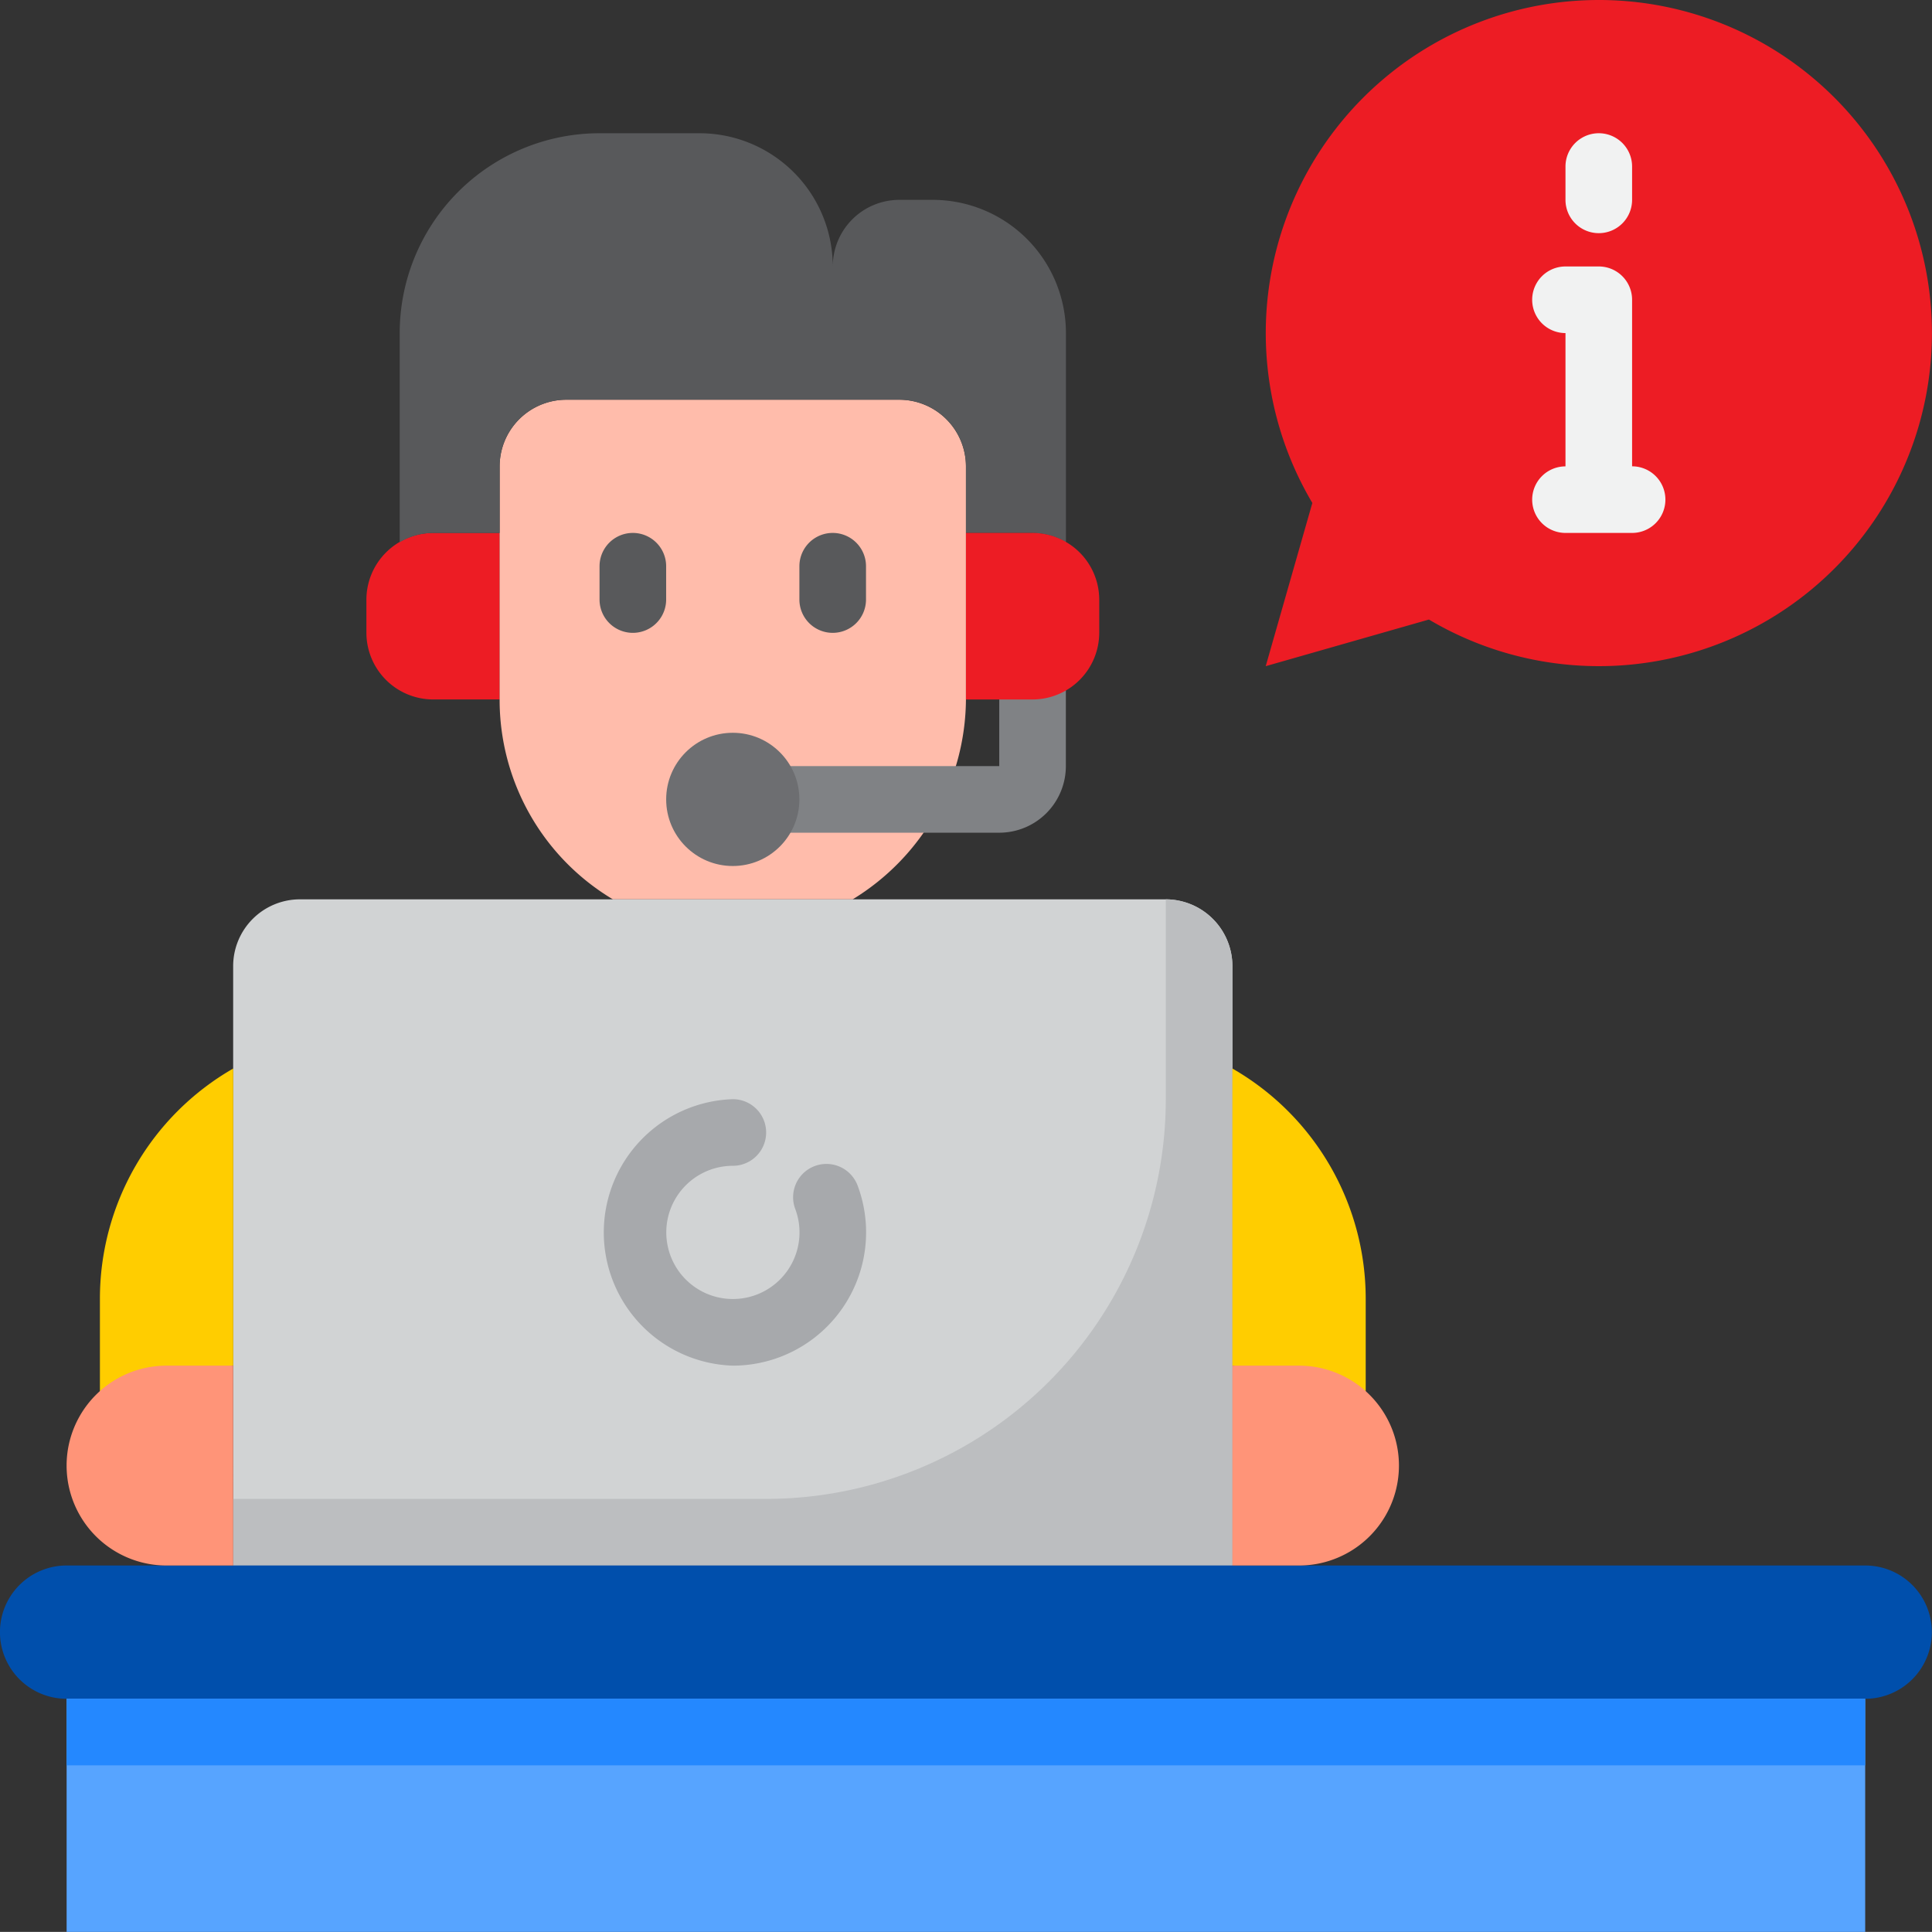
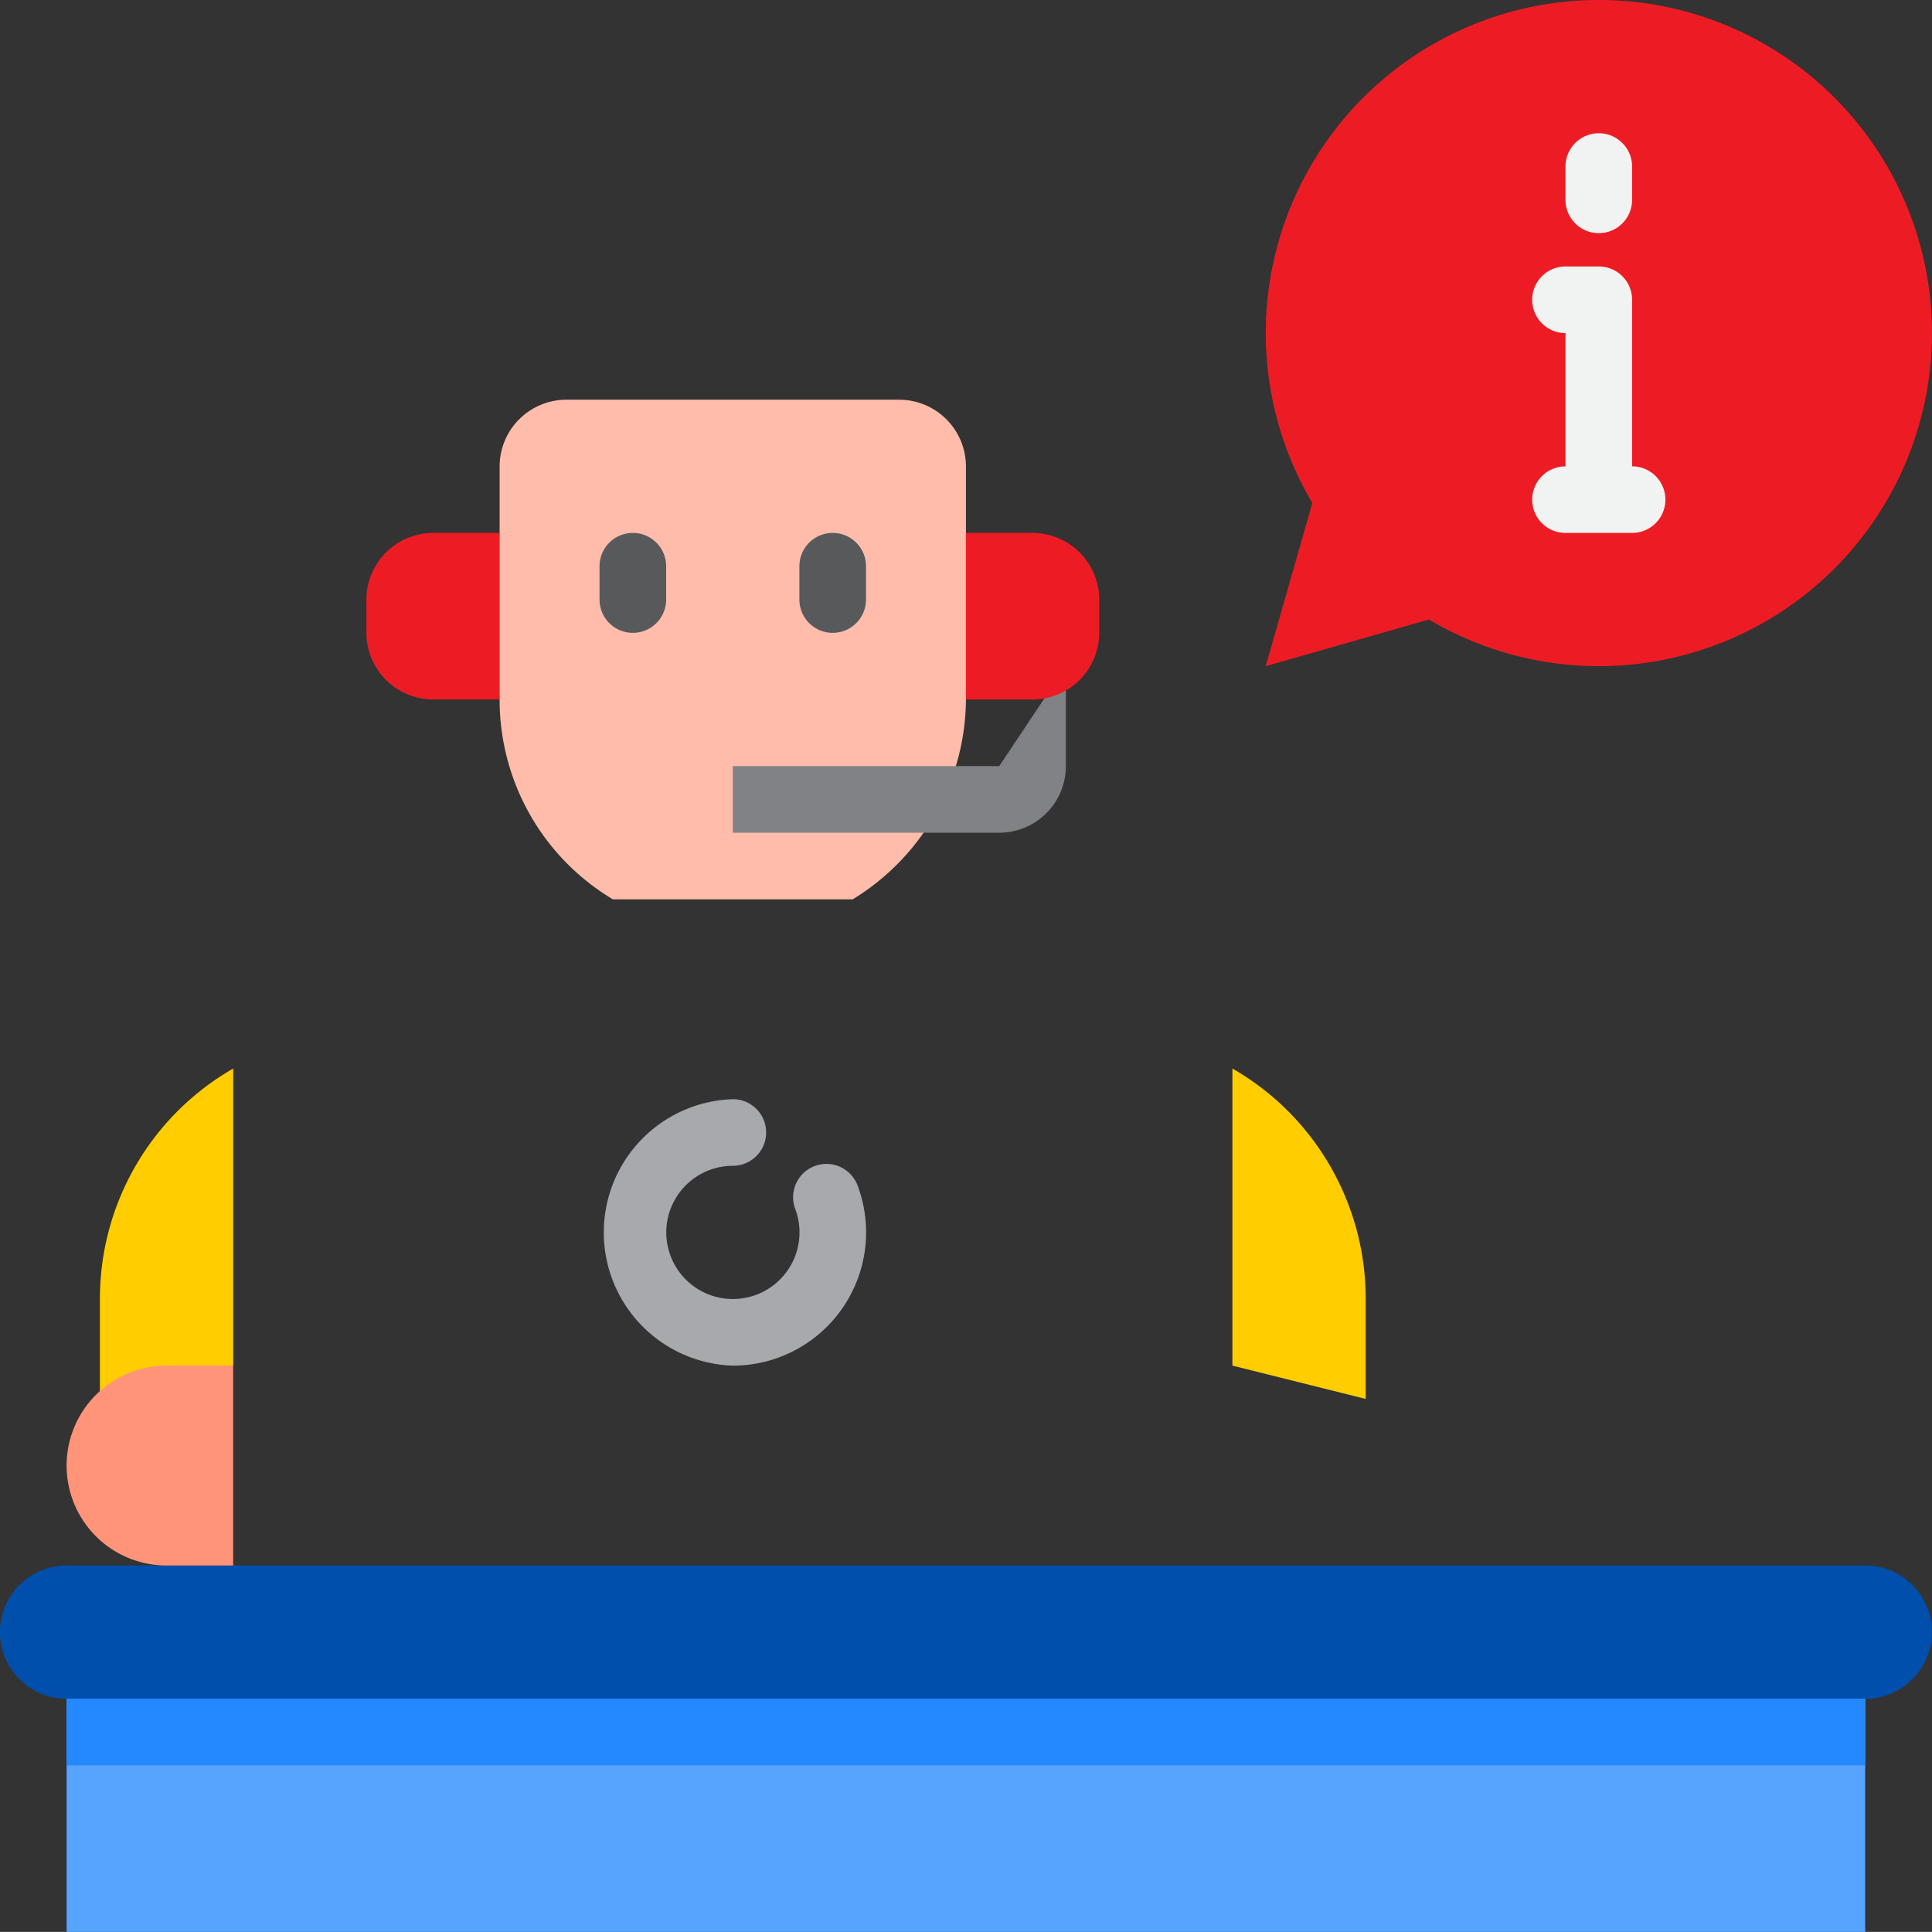
<svg xmlns="http://www.w3.org/2000/svg" width="100.006" height="100" viewBox="0 0 100.006 100">
  <rect x="0" y="0" width="100.006" height="100" fill="#333333" stroke="none" />
  <g id="information-call-info-help-support" transform="translate(-3 -3)">
    <path id="Path_96232" data-name="Path 96232" d="M17.448,19A3.459,3.459,0,0,0,14,22.448v1.724a3.459,3.459,0,0,0,3.448,3.448H20.9V19Z" transform="translate(7.966 11.586)" fill="#ed1c24" />
    <path id="Path_96233" data-name="Path 96233" d="M42.138,18.448V30.517a12.209,12.209,0,0,1-5.862,10.345H23.862A12.029,12.029,0,0,1,18,30.517V18.448A3.459,3.459,0,0,1,21.448,15H38.69A3.459,3.459,0,0,1,42.138,18.448Z" transform="translate(10.862 8.69)" fill="#ffbcab" />
-     <path id="Path_96234" data-name="Path 96234" d="M40.862,10.448h1.724a6.9,6.9,0,0,1,6.9,6.9V28.171a3.405,3.405,0,0,0-1.724-.481H44.31V24.241a3.448,3.448,0,0,0-3.448-3.448H23.621a3.448,3.448,0,0,0-3.448,3.448V27.69H16.724A3.405,3.405,0,0,0,15,28.171V17.345A10.345,10.345,0,0,1,25.345,7h5.172a6.9,6.9,0,0,1,6.9,6.9A3.448,3.448,0,0,1,40.862,10.448Z" transform="translate(8.69 2.897)" fill="#58595b" />
-     <path id="Path_96235" data-name="Path 96235" d="M61.724,33.448V64.483H10V33.448A3.459,3.459,0,0,1,13.448,30H58.276A3.459,3.459,0,0,1,61.724,33.448Z" transform="translate(5.069 19.552)" fill="#d1d3d4" />
-     <path id="Path_96236" data-name="Path 96236" d="M58.276,30V40.345a20.69,20.69,0,0,1-20.69,20.69H10v3.448H61.724V33.448A3.459,3.459,0,0,0,58.276,30Z" transform="translate(5.069 19.552)" fill="#bcbec0" />
    <path id="Path_96237" data-name="Path 96237" d="M99.552,50H6.448a3.448,3.448,0,0,0,0,6.9h93.1a3.448,3.448,0,0,0,0-6.9Z" transform="translate(0 34.034)" fill="#004fac" />
    <path id="Path_96238" data-name="Path 96238" d="M40,35.08a13.74,13.74,0,0,1,6.9,11.931v5.172L40,50.459Z" transform="translate(26.793 23.23)" fill="#ffcd00" />
    <path id="Path_96239" data-name="Path 96239" d="M12.9,35.08A13.74,13.74,0,0,0,6,47.011v5.172l6.9-1.724Z" transform="translate(2.172 23.23)" fill="#ffcd00" />
    <path id="Path_96240" data-name="Path 96240" d="M13.621,44H10.172a5.172,5.172,0,0,0,0,10.345h3.448Z" transform="translate(1.448 29.69)" fill="#ff9478" />
    <path id="Path_96241" data-name="Path 96241" d="M58.241,3A17.241,17.241,0,0,0,43.414,29.034L41,37.483l8.448-2.414A17.241,17.241,0,1,0,58.241,3Z" transform="translate(27.517)" fill="#ed1c24" />
    <path id="Path_96242" data-name="Path 96242" d="M5,54H98.1V66.069H5Z" transform="translate(1.448 36.931)" fill="#57a4ff" />
    <path id="Path_96243" data-name="Path 96243" d="M5,54H98.1v3.448H5Z" transform="translate(1.448 36.931)" fill="#2488ff" />
    <path id="Path_96244" data-name="Path 96244" d="M24.448,20.724a1.724,1.724,0,0,0-3.448,0v1.724a1.724,1.724,0,1,0,3.448,0Z" transform="translate(13.034 11.586)" fill="#58595b" />
    <path id="Path_96245" data-name="Path 96245" d="M28.724,24.172a1.724,1.724,0,0,0,1.724-1.724V20.724a1.724,1.724,0,0,0-3.448,0v1.724A1.724,1.724,0,0,0,28.724,24.172Z" transform="translate(17.379 11.586)" fill="#58595b" />
    <path id="Path_96246" data-name="Path 96246" d="M27.9,49.793a6.9,6.9,0,0,0,6.459-9.321,1.724,1.724,0,1,0-3.23,1.207A3.448,3.448,0,1,1,27.9,39.448,1.724,1.724,0,0,0,27.9,36a6.9,6.9,0,0,0,0,13.793Z" transform="translate(13.034 23.897)" fill="#a7a9ac" />
    <path id="Path_96247" data-name="Path 96247" d="M51.724,12.172a1.724,1.724,0,0,0,1.724-1.724V8.724a1.724,1.724,0,0,0-3.448,0v1.724A1.724,1.724,0,0,0,51.724,12.172Z" transform="translate(34.034 2.897)" fill="#f1f2f2" />
    <path id="Path_96248" data-name="Path 96248" d="M49,23.069a1.724,1.724,0,0,0,1.724,1.724h3.448a1.724,1.724,0,0,0,0-3.448V12.724A1.724,1.724,0,0,0,52.448,11H50.724a1.724,1.724,0,0,0,0,3.448v6.9A1.724,1.724,0,0,0,49,23.069Z" transform="translate(33.31 5.793)" fill="#f1f2f2" />
-     <path id="Path_96249" data-name="Path 96249" d="M42.241,23v5.172a3.448,3.448,0,0,1-3.448,3.448H25V28.172H38.793V23Z" transform="translate(15.931 14.483)" fill="#808285" />
-     <circle id="Ellipse_1128" data-name="Ellipse 1128" cx="3.448" cy="3.448" r="3.448" transform="translate(37.483 40.931)" fill="#6d6e71" />
+     <path id="Path_96249" data-name="Path 96249" d="M42.241,23v5.172a3.448,3.448,0,0,1-3.448,3.448H25V28.172H38.793Z" transform="translate(15.931 14.483)" fill="#808285" />
    <path id="Path_96250" data-name="Path 96250" d="M35.448,27.621A3.459,3.459,0,0,0,38.9,24.172V22.448A3.459,3.459,0,0,0,35.448,19H32v8.621Z" transform="translate(21 11.586)" fill="#ed1c24" />
-     <path id="Path_96251" data-name="Path 96251" d="M43.448,54.345a5.172,5.172,0,0,0,0-10.345H40V54.345Z" transform="translate(26.793 29.69)" fill="#ff9478" />
  </g>
</svg>